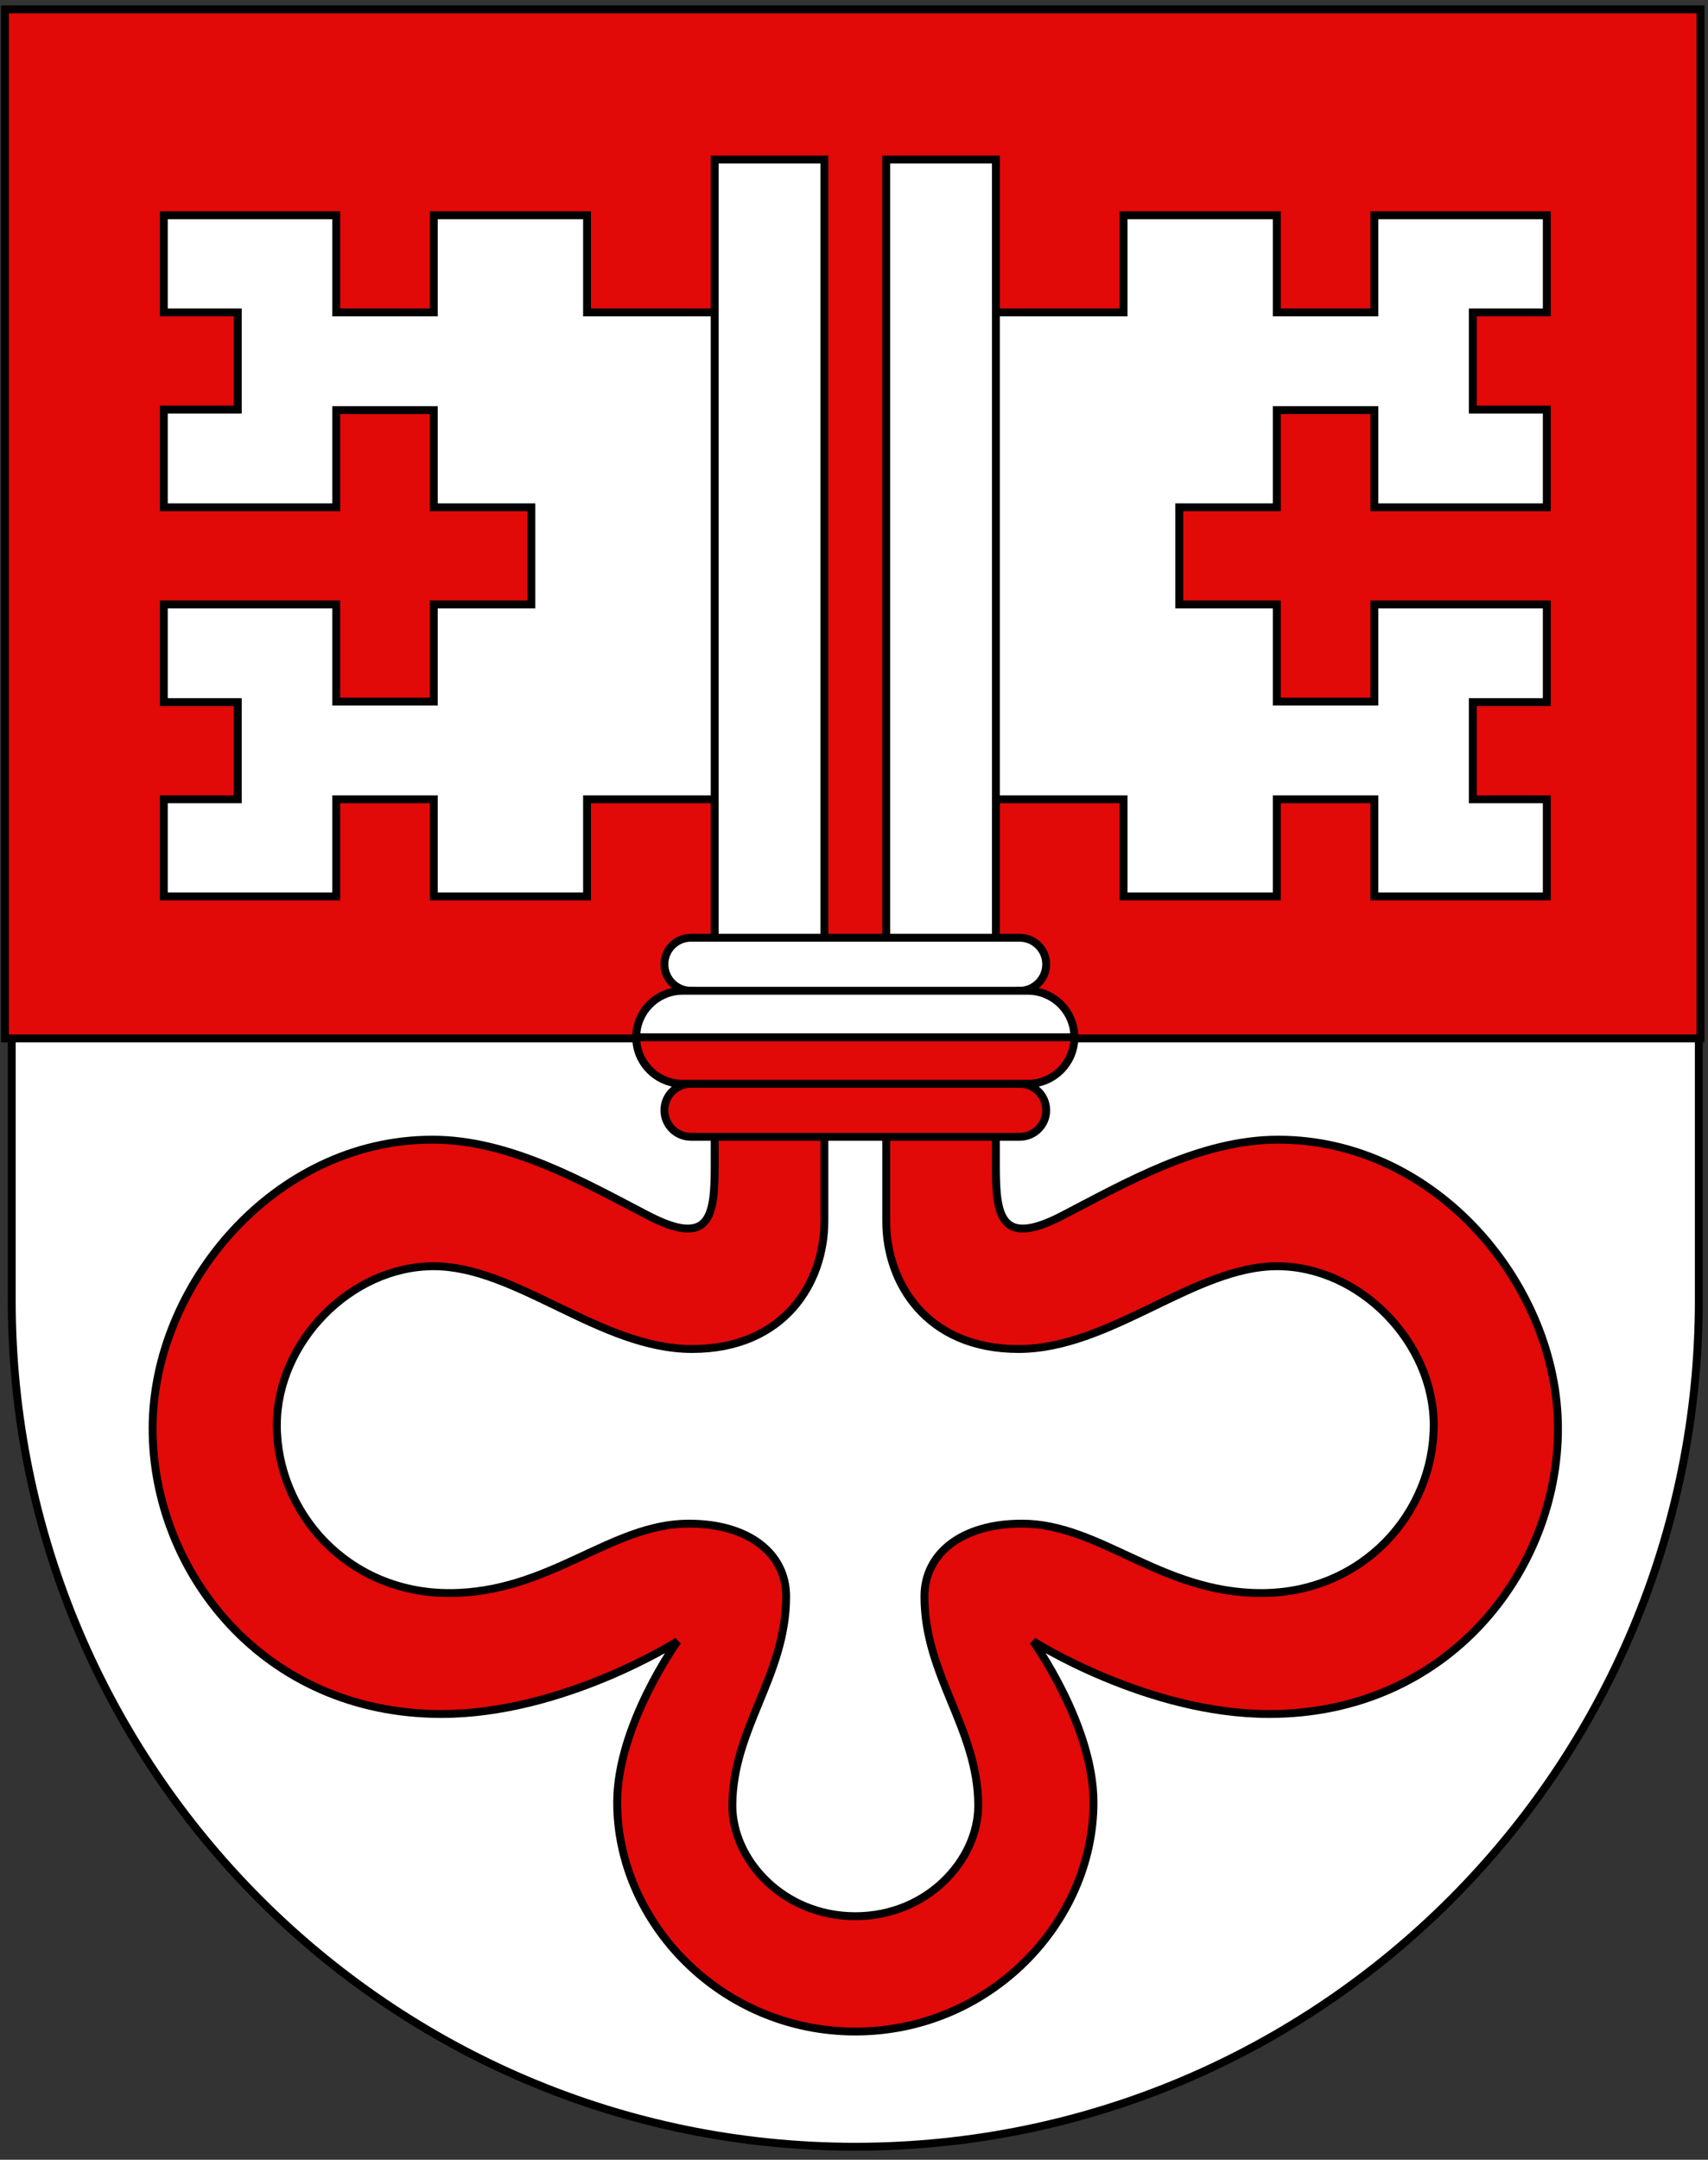
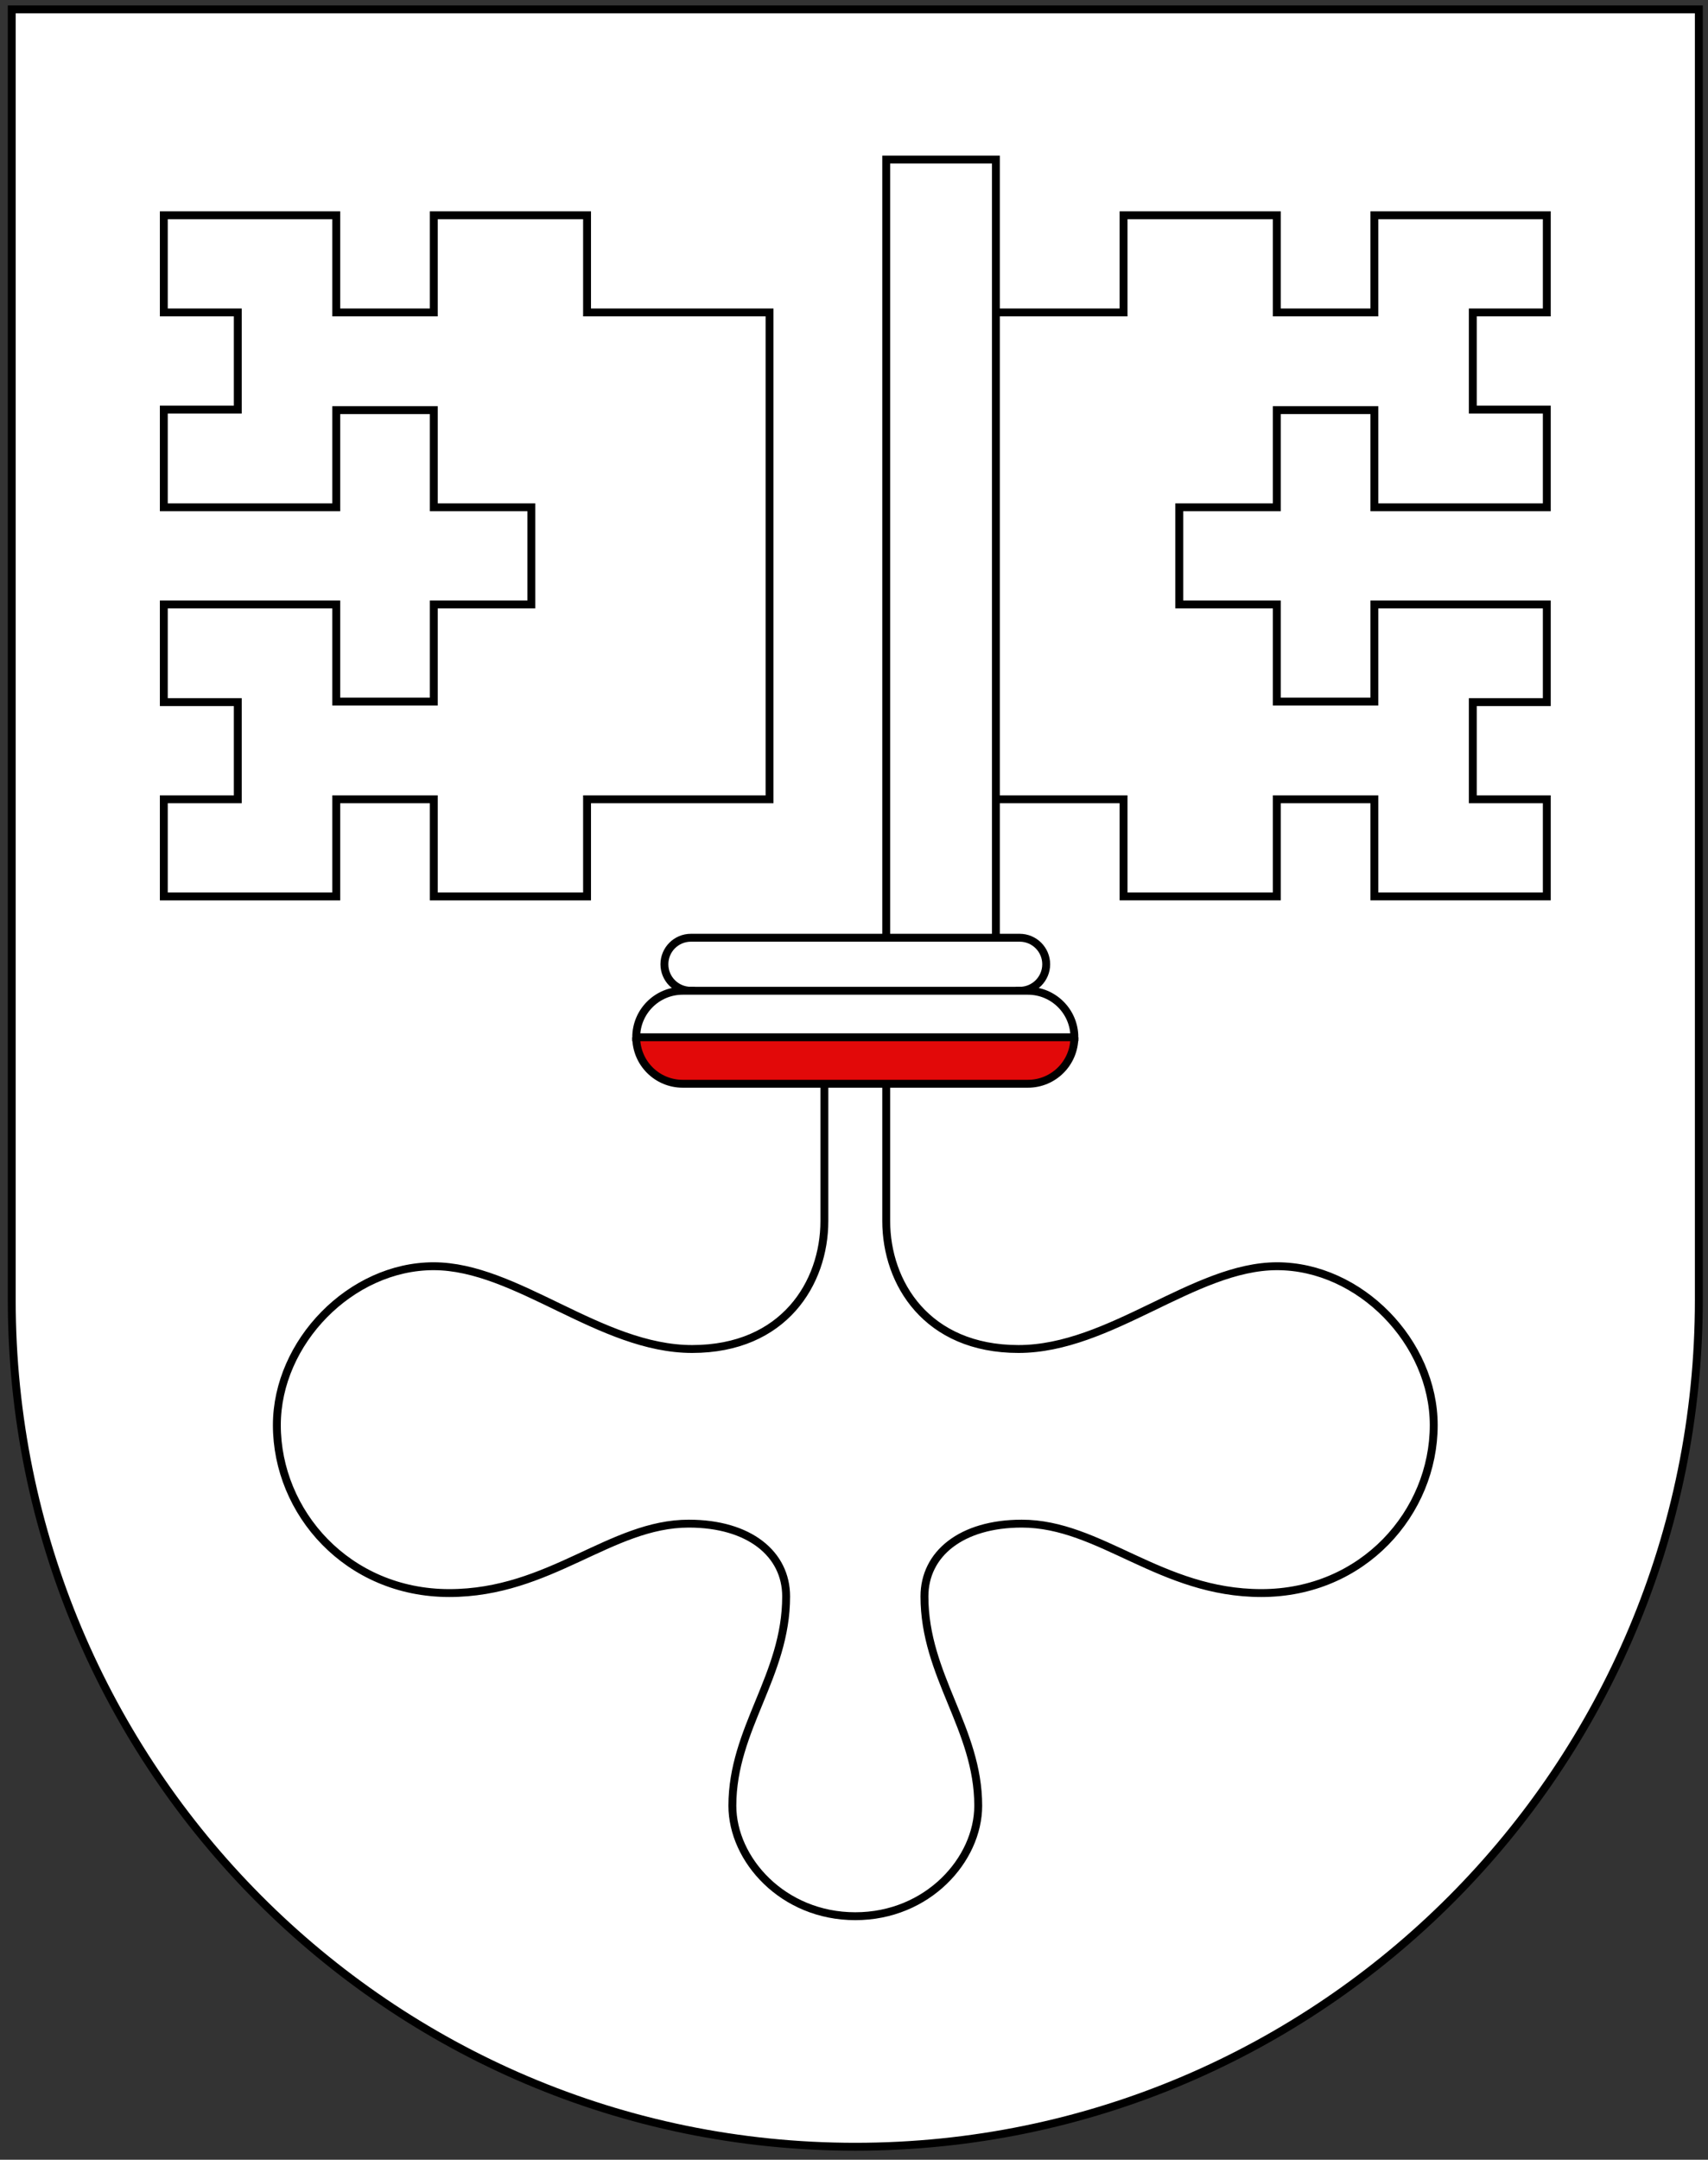
<svg xmlns="http://www.w3.org/2000/svg" xmlns:ns1="http://www.inkscape.org/namespaces/inkscape" xmlns:ns2="http://sodipodi.sourceforge.net/DTD/sodipodi-0.dtd" version="1.1" id="svg20" ns1:version="0.44" ns2:version="0.32" ns2:docname="Nidwald-coat_of_arms.svg" ns2:docbase="C:\Documents and Settings\Steve\Bureau\Blason Villages Suisse pour WikipÃƒÂ©dia (par Delta-9)\UW\NW" width="595.275" height="752.575" viewBox="0 0 595.275 752.575" overflow="visible" enable-background="new 0 0 595.275 752.575" xml:space="preserve">
  <rect x="0" y="0" width="595.275" height="752.575" fill="#333333" stroke="none" />
  <ns2:namedview ns1:cy="413.98485" showgrid="false" guidetolerance="10.0" gridtolerance="10.0" ns1:zoom="0.70710678" ns1:cx="302.22126" borderopacity="1.0" bordercolor="#666666" showguides="true" pagecolor="#ffffff" id="base" ns1:current-layer="layer2" ns1:pageshadow="2" ns1:window-height="791" ns1:guide-bbox="true" ns1:pageopacity="0.0" ns1:window-width="993" objecttolerance="10.0" ns1:window-x="169" ns1:window-y="32">
	</ns2:namedview>
  <desc id="desc22">Coat of Arms of Canton of Freiburg (Fribourg)</desc>
  <g>
    <path id="path1899" fill="#FFFFFF" stroke="#000000" stroke-width="2.75" d="M592.081,361.837V3.264H4.095v449.682   c0,162.98,131.625,295.102,293.991,295.102c162.367,0,293.994-132.121,293.994-295.102V361.837" />
-     <rect x="1.744" y="3.264" fill="#E20909" stroke="#000000" stroke-width="2.75" width="590.927" height="358.574" />
    <path id="path5556" fill="#FFFFFF" stroke="#000000" stroke-width="2.75" d="M204.6,75.017h-53.413v33.853H117.19V75.017H57.092   v33.853h25.784v33.854H57.092v34.041h60.099v-33.852h33.997v33.853h33.998v33.854h-33.998v33.853H117.19V210.62H57.092v34.041   h25.784v33.854H57.092v33.853h60.099v-33.853h33.997v33.853H204.6v-33.853h63.601V108.871H204.6V75.017L204.6,75.017z    M539.093,108.871V75.017h-60.1v33.853h-33.997V75.017h-53.413v33.853h-63.602v169.644h63.602v33.853h53.413v-33.853h33.997v33.853   h60.1v-33.853h-25.785V244.66h25.785v-34.041h-60.1v33.853h-33.997v-33.853h-33.997v-33.854h33.997v-33.853h33.997v33.853h60.1   v-34.041h-25.785V108.87L539.093,108.871L539.093,108.871z" />
    <path id="path5554_8_" fill="#FFFFFF" stroke="#000000" stroke-width="2.75" d="M347.088,361.837V55.601h-38.22v306.236" />
-     <path id="path5554" fill="#E20909" stroke="#000000" stroke-width="2.75" d="M249.089,360.857v45.116v0.888   c-0.049,16.798-1.63,27.896-23.091,16.78c-21.845-11.311-47.969-26.52-75.274-26.52c-55.391,0-97.538,51.123-97.538,100.662   c0,49.537,38.25,99.469,100.663,99.469c42.518,0,82.288-25.357,82.288-25.357s-21.04,29.252-21.04,56.164   c0,41.738,36.104,79.84,82.99,79.84c46.888,0,83.024-38.102,83.024-79.84c0-26.914-21.07-56.164-21.07-56.164   s39.771,25.357,82.286,25.357c62.413,0,100.664-49.93,100.664-99.469s-42.146-100.662-97.539-100.662   c-27.306,0-53.43,15.209-75.273,26.52c-21.461,11.115-23.042,0.018-23.091-16.78c0-0.301,0-0.583,0-0.888v-44.136" />
-     <path id="path5554_2_" fill="#FFFFFF" stroke="#000000" stroke-width="2.75" d="M287.309,360.857V55.601h-38.22v305.256" />
    <path id="path5554_6_" fill="#FFFFFF" stroke="#000000" stroke-width="2.75" d="M308.868,361.837v44.136c0,0,0,0.855,0,0.888   c0,0.66,0,7.32,0,18.62c0,21.59,14.104,44.588,46.089,44.588c31.986,0,61.264-28.848,90.129-28.848   c28.863,0,54.602,26.504,54.602,55.369c0,30.426-24.586,58.523-60.085,58.523c-35.104,0-56.175-24.193-83.481-24.193   c-21.063,0-33.932,10.533-33.932,25.355c0,27.695,18.743,46.031,18.743,72.947c0,18.725-17.564,38.494-42.845,38.494   c-25.276,0-42.843-19.77-42.843-38.494c0-26.916,18.742-45.252,18.742-72.947c0-14.822-12.868-25.355-33.932-25.355   c-27.306,0-48.374,24.193-83.482,24.193c-35.497,0-60.085-28.1-60.085-58.523c0-28.865,25.769-55.369,54.634-55.369   s58.111,28.848,90.097,28.848c31.986,0,46.091-22.996,46.091-44.588c0-11.3,0-17.96,0-18.62c0-0.032,0-0.888,0-0.888v-45.116" />
    <path id="path5560_2_" fill="#FFFFFF" stroke="#000000" stroke-width="2.75" d="M355.385,361.837v-16.596   c5.102,0,9.237-4.137,9.237-9.24s-4.137-9.238-9.237-9.238H240.799c-5.102,0-9.239,4.136-9.239,9.238   c0,5.103,4.138,9.24,9.239,9.24v16.596" />
-     <path id="path5560" fill="#E20909" stroke="#000000" stroke-width="2.75" d="M240.799,361.837v15.81   c-5.102,0-9.239,4.137-9.239,9.239c0,5.102,4.138,9.237,9.239,9.237h114.587c5.102,0,9.237-4.135,9.237-9.237   s-4.137-9.239-9.237-9.239v-15.81" />
    <path id="path5562_2_" fill="#E20909" stroke="#000000" stroke-width="2.75" d="M221.736,361.444   c0,8.949,7.254,16.203,16.204,16.203h120.307c8.948,0,16.2-7.254,16.2-16.203" />
    <path id="path5562_3_" fill="#FFFFFF" stroke="#000000" stroke-width="2.75" d="M374.446,361.444   c0-8.949-7.254-16.203-16.202-16.203H237.939c-8.95,0-16.204,7.254-16.204,16.203H374.446z" />
    <path fill="#FFFFFF" stroke="#000000" stroke-width="2.75" stroke-linecap="round" stroke-linejoin="round" d="M287.896,361.837" />
  </g>
</svg>